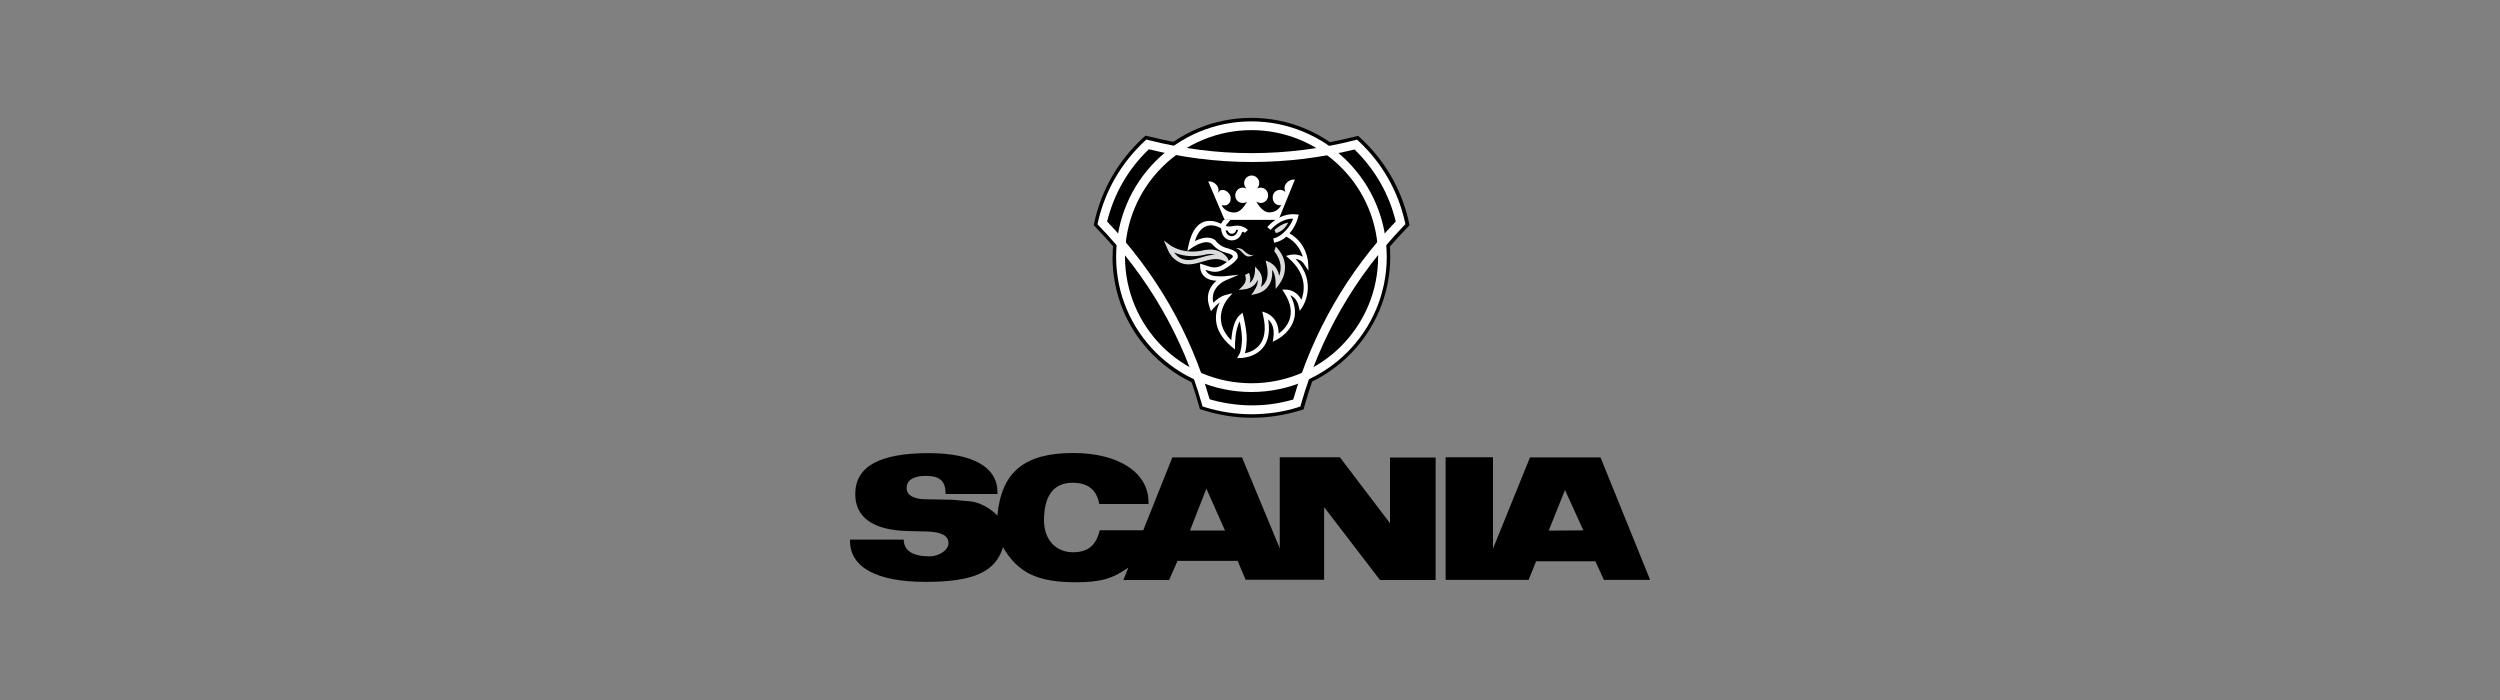
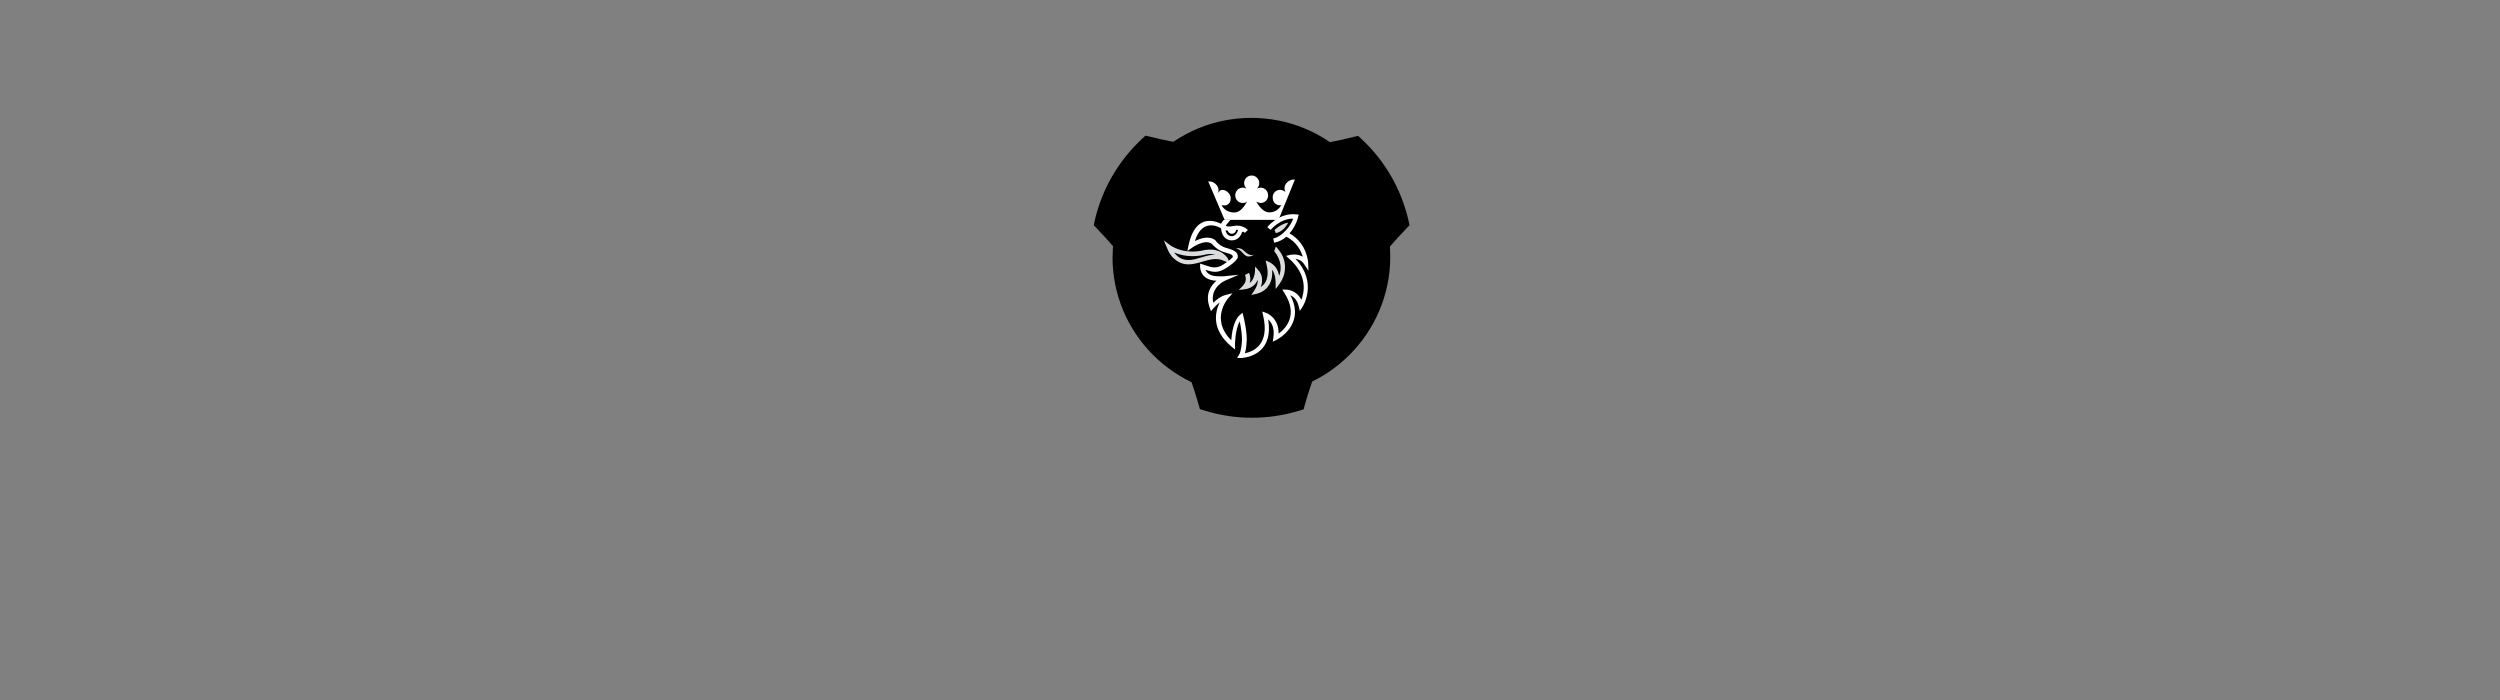
<svg xmlns="http://www.w3.org/2000/svg" id="Layer_1" version="1.1" viewBox="0 0 200 56">
  <rect x="0" y="0" width="200" height="56" fill="#808080" stroke="none" />
  <defs>
    <style>
      .st0, .st1, .st2 {
        fill-rule: evenodd;
      }

      .st0, .st3 {
        fill: #fff;
      }

      .st2, .st4 {
        fill: #dbdcdd;
      }
    </style>
  </defs>
-   <path class="st1" d="M100.13,11.96c2.77,0,5.52-.34,8.18-1.01l.34-.08.25.23c1.9,1.76,3.21,4.04,3.79,6.58l.07.34-.24.25c-3.84,3.96-6.66,8.86-8.14,14.14l-.09.34-.34.1c-1.24.38-2.52.57-3.81.57-1.29,0-2.57-.2-3.82-.59l-.33-.1-.09-.33c-1.49-5.27-4.31-10.15-8.16-14.13l-.24-.25.07-.34c.58-2.54,1.9-4.82,3.82-6.6l.25-.23.34.08c2.72.68,5.46,1.03,8.16,1.03h0ZM100.13,11.96" />
+   <path class="st1" d="M100.13,11.96c2.77,0,5.52-.34,8.18-1.01l.34-.08.25.23c1.9,1.76,3.21,4.04,3.79,6.58l.07.34-.24.25c-3.84,3.96-6.66,8.86-8.14,14.14l-.09.34-.34.1c-1.24.38-2.52.57-3.81.57-1.29,0-2.57-.2-3.82-.59l-.33-.1-.09-.33c-1.49-5.27-4.31-10.15-8.16-14.13l-.24-.25.07-.34c.58-2.54,1.9-4.82,3.82-6.6l.25-.23.34.08c2.72.68,5.46,1.03,8.16,1.03h0Z" />
  <path class="st1" d="M89.01,20.54c0-2.97,1.16-5.76,3.25-7.86,2.1-2.1,4.89-3.25,7.85-3.25s5.76,1.16,7.86,3.25c2.1,2.1,3.25,4.89,3.25,7.86,0,6.12-4.99,11.11-11.12,11.11-2.97,0-5.75-1.16-7.85-3.25-2.1-2.1-3.25-4.89-3.25-7.85h0ZM89.01,20.54" />
-   <path class="st3" d="M91.91,11.94c-.82.78-1.53,1.68-2.09,2.66-.56.97-.98,2.02-1.25,3.12,1.92,2.01,3.59,4.23,4.98,6.64,1.38,2.39,2.46,4.93,3.22,7.58.51.15,1.04.27,1.58.35.59.09,1.18.14,1.77.14.61,0,1.21-.04,1.79-.13.52-.08,1.04-.19,1.55-.34.77-2.66,1.85-5.21,3.23-7.61,1.38-2.4,3.05-4.63,4.97-6.63-.26-1.09-.68-2.14-1.24-3.12-.56-.97-1.25-1.86-2.06-2.64-1.32.32-2.65.57-4,.74-1.39.17-2.81.26-4.24.26s-2.88-.1-4.28-.28c-1.32-.17-2.64-.42-3.93-.74h0ZM89.21,14.25c.64-1.1,1.43-2.09,2.36-2.96l.14-.13.18.05c1.33.34,2.68.59,4.04.77,1.37.18,2.76.27,4.2.27s2.79-.09,4.15-.26c1.38-.17,2.75-.43,4.1-.77l.18-.05.14.13c1.85,1.72,3.14,3.97,3.69,6.44l.04.19-.13.14c-1.93,2-3.61,4.23-5,6.64-1.38,2.4-2.46,4.96-3.22,7.63l-.05.18-.18.06c-.6.19-1.21.33-1.83.42-.63.09-1.26.14-1.9.14-.64,0-1.26-.05-1.87-.14-.63-.1-1.26-.24-1.87-.43l-.18-.06-.05-.18c-.75-2.66-1.83-5.22-3.21-7.61-1.39-2.41-3.08-4.64-5.01-6.64l-.13-.14.04-.19c.28-1.23.74-2.41,1.37-3.5h0ZM89.21,14.25" />
-   <path class="st3" d="M89.29,20.54c0-2.99,1.21-5.7,3.17-7.66,1.96-1.96,4.67-3.17,7.65-3.17,2.87,0,5.63,1.14,7.66,3.17,1.96,1.96,3.17,4.67,3.17,7.66s-1.21,5.69-3.17,7.65c-1.96,1.96-4.67,3.17-7.66,3.17s-5.69-1.21-7.65-3.17c-1.96-1.96-3.17-4.67-3.17-7.65h0ZM92.96,13.38c-1.9,1.9-2.97,4.48-2.96,7.16,0,2.79,1.13,5.32,2.96,7.16,1.83,1.83,4.36,2.96,7.16,2.96s5.33-1.13,7.16-2.96c1.83-1.83,2.97-4.36,2.97-7.16,0-2.69-1.06-5.27-2.97-7.16-1.9-1.9-4.48-2.97-7.16-2.97-2.68,0-5.26,1.06-7.16,2.97h0ZM92.96,13.38" />
  <path class="st4" d="M96.44,20c.35-.07.7-.04,1.01.07.31.11.57.31.76.58l.17.4-.4-.15c-.59-.32-1.19-.14-1.78.03-.75.22-1.48.44-2.24-.21-.16-.11-.28-.28-.38-.44-.08-.14-.16-.29-.22-.45l-.25-.59.51.38s1.06.82,2.81.37h.01ZM96.44,20" />
-   <path class="st1" d="M99.88,17.09c-.75,0-1.44.14-1.71.52,0,0-.3.28-.35.52,0,0-1.91-1.3-2.51,1.52,0,0,1.16-.83,1.82-.29,0,0,.34.48.95.63.84.22.75.39.78.57,0,0-.11.26-.84.72-.72.47-1.13.24-1.79.03,0,0-.05.98,1.27.96,0,0,.21.02.48,0,0,0-1.58.66-.98,2.28,0,0,.54-.65,1.14-.8,0,0-1.71,1.94.55,3.83,0,0,0-1.73.64-2.27,0,0,.35,1.38.24,2.14,0,0-.03.66-.23,1.01,0,0,2.68-.06,1.91-3.27,0,0,1.07.36.85,1.83,0,0,2.41-1.2.82-3.67,0,0,.9,0,1.18,1.08,0,0,1.29-1.99-.84-3.88,0,0,.8-.2,1.24.47,0,0-.06-1.51-1.48-2.25-.33-.18.19-.7.06-.99l-3.2-.68ZM99.88,17.09" />
-   <path class="st1" d="M101.54,18.25s.87-1.1,2.16-.95c0,0-.36,1.62-1.79,1.92l-.37-.97ZM101.54,18.25" />
  <path class="st2" d="M101.96,18.4s.49-.49,1.09-.59c0,0-.3.7-.98.84l-.11-.25ZM99.41,19.97c-.16-.11-.36-.16-.53-.07.51.02.6.75,1.16.6.1-.03.2-.07.28-.13-.36.15-.66-.19-.9-.39h0ZM102.33,22.05c-.06-.3-.17-.53-.31-.71-.19-.23-.44-.38-.77-.5.07.32.16.64.16.97,0,.31-.06.58-.2.8-.09.14-.21.26-.35.36.12-.31.12-.57.09-.78-.07-.39-.29-.59-.54-.86-.01.24,0,.48-.07.72-.08.3-.22.48-.37.59.11-.33.03-.65-.05-.81l-.32.17s.15.3-.01.63c-.11.22-.32.39-.49.56.64-.04,1.22-.11,1.52-.82.03.48-.26.86-.52,1.23.57-.11,1.05-.23,1.41-.78.22-.34.3-.76.25-1.25.33.44.29,1.02.29,1.55.43-.53.76-1.02.75-1.77,0-.49-.18-1.06-.74-1.63l-.12.37c.64.81.56,1.52.4,1.96h0ZM102.33,22.05" />
  <path d="M97.25,20.38c-.24-.07-.49-.08-.74-.03-1.16.3-2.06.07-2.58-.15.07.1.15.19.23.25h0s0,.01,0,.01c.62.53,1.26.34,1.92.14.38-.11.76-.23,1.15-.23h0ZM97.25,20.38" />
  <path class="st0" d="M100.49,16.12c.22.37.59.87,1.04.87s.75-.21.97-.58c-.13.02-.17.02-.3-.02-.29-.1-.43-.39-.37-.76.09-.33.42-.51.74-.42.11.04.2.09.27.17-.07-.14-.1-.32-.06-.48.09-.33.48-.59.81-.53l-1.31,3.22h-4.31l-1.31-3.07c.33-.06.71.21.8.53.05.16.02.28-.06.41.07-.07.17-.21.27-.25.32-.09.68.19.77.5.06.37-.07.61-.35.71-.13.03-.24,0-.37,0,.22.37.56.58,1.03.58s.79-.49,1.02-.87c-.1.07-.23.11-.35.11-.34,0-.6-.27-.6-.61s.26-.62.6-.62c.1,0,.21.03.3.08-.12-.12-.18-.27-.19-.44,0-.34.27-.61.6-.61s.61.27.61.61c0,.17-.08.34-.2.45.09-.06.2-.09.31-.09.34,0,.6.28.6.62s-.26.61-.6.61c-.13,0-.35-.11-.35-.11h0ZM100.49,16.12" />
  <path class="st3" d="M99.07,18.39c-.06,0-.13,0-.19,0,0,.17-.15.31-.33.31-.16,0-.29-.1-.33-.25-.06,0-.12-.02-.18-.03.04.19.15.42.42.47,0,0,.39.08.55-.39h0s.03-.07.04-.1h0ZM98.45,17.59s-.09.08-.13.13h0s-.01.03-.01.03c0,0-.16.15-.25.31.09.05.28.1.6.02h.01c.43-.08.7.02.82.09.18.06.34.23.34.23l-.25.23s-.17-.19-.23-.02c-.26.75-.94.61-.94.61-.6-.11-.71-.69-.73-.96-.25-.15-1.53-.79-2.09,1.03.43-.22,1.15-.47,1.65-.06l.02.02v.02s.31.43.86.57h0c.85.23.88.44.9.65,0,.02,0,.04,0,.05v.05s-.01.05-.01.05c0,0-.13.31-.91.8-.68.44-1.1.33-1.66.14.09.23.34.53,1.04.52h.01s.21.02.45,0l1.16-.12-1.07.46s-1.24.52-.97,1.78c.23-.22.6-.53,1.01-.63l.53-.13-.36.42s-1.45,1.64.26,3.34c.04-.57.19-1.6.69-2.02l.21-.18.07.27s.36,1.4.25,2.19c0,.05-.02.44-.13.78.63-.12,2.02-.66,1.46-3.02l-.07-.32.31.11s1.02.35,1,1.66c.55-.4,1.6-1.47.47-3.24l-.18-.28h.33s.8,0,1.2.82c.24-.62.51-1.98-.98-3.3l-.25-.22.33-.08s.54-.13,1.01.15c-.14-.47-.47-1.17-1.3-1.6h0s0,0-.01,0c-.28.24-.62.41-.98.48l-.07-.34c.79-.17,1.46-1.12,1.59-1.59-1.08,0-1.79.9-1.8.9l-.27-.22s.93-1.18,2.32-1.02l.2.02-.05.19s-.16.72-.69,1.31c1.43.8,1.49,2.34,1.49,2.35l.03.64-.36-.54c-.19-.29-.46-.38-.68-.41,1.81,1.9.58,3.81.57,3.82l-.22.34-.1-.39c-.13-.52-.42-.75-.66-.86,1.25,2.39-1.09,3.56-1.1,3.56l-.31.16.05-.34c.12-.8-.17-1.23-.42-1.45.51,3.04-2.15,3.09-2.16,3.09h-.32s.16-.27.16-.27c.18-.31.21-.92.21-.92h0s0-.02,0-.02c.07-.49-.07-1.28-.16-1.72-.38.64-.38,1.88-.38,1.88v.37s-.29-.24-.29-.24c-1.64-1.38-1.3-2.78-.93-3.53-.19.14-.36.3-.51.48l-.19.23-.1-.28c-.4-1.09.09-1.79.54-2.16-1.36-.05-1.31-1.14-1.31-1.14v-.23s.23.07.23.07c.09.03.15.05.21.07.5.17.87.29,1.43-.08h0c.52-.33.7-.53.75-.6h0c-.01-.11-.02-.2-.64-.36h0c-.6-.15-.96-.59-1.04-.68-.56-.43-1.59.31-1.59.31l-.37.26.09-.44c.34-1.61,1.08-1.98,1.72-1.97.31,0,.61.1.88.23.06-.11.13-.21.21-.3h.49ZM98.45,17.59" />
-   <path class="st1" d="M128.04,36.59h-5.64l-2.96,7.3v-7.31s-3.79,0-3.79,0v9.81h6.64l.6-1.49h4.74l.68,1.49h3.7l-3.97-9.8ZM111.2,41.86l-4.01-5.28h-4.81v7.28l-3.02-7.27h-5.57l-2.33,5.83h-3.48c-.29,1.22-.95,1.76-2.15,1.76-1.38,0-2.31-1.03-2.31-2.55,0-1.99.78-3.01,2.28-3.01,1.23,0,1.93.55,2.14,1.7h3.94v-.15c0-2.37-2.39-3.93-6.03-3.93-3.9,0-5.74,1.52-6.06,5.01-.56-.61-1.47-1.08-2.16-1.14l-1.47-.13-2.17-.04c-.93-.02-1.46-.34-1.46-.9,0-.62.54-.97,1.53-.97,1.14,0,1.59.42,1.59,1.45h4.15v-.13c0-2.02-1.96-3.14-5.51-3.14-3.94,0-5.87,1.08-5.87,3.27,0,1.87,1.42,2.88,4.13,2.96l1.61.04c1.18.04,1.72.33,1.72.95,0,.53-.75,1.04-1.52,1.04-1.35,0-2.06-.47-2.06-1.34h-4.3v.09c0,2.13,2.14,3.29,6.04,3.29s5.6-.82,6.2-2.77c1.2,2.05,2.77,2.8,5.82,2.8,1.94,0,2.95-.27,4.21-1.18l-.4,1h3.66l.67-1.53h4.81l.64,1.51h6.28v-5.81l4.47,5.83h4.45v-9.8h-3.65v5.27ZM123.9,42.44l1.3-3.24,1.47,3.23-2.77.02ZM95.2,42.44l1.31-3.35,1.49,3.35h-2.8ZM95.2,42.44" />
</svg>